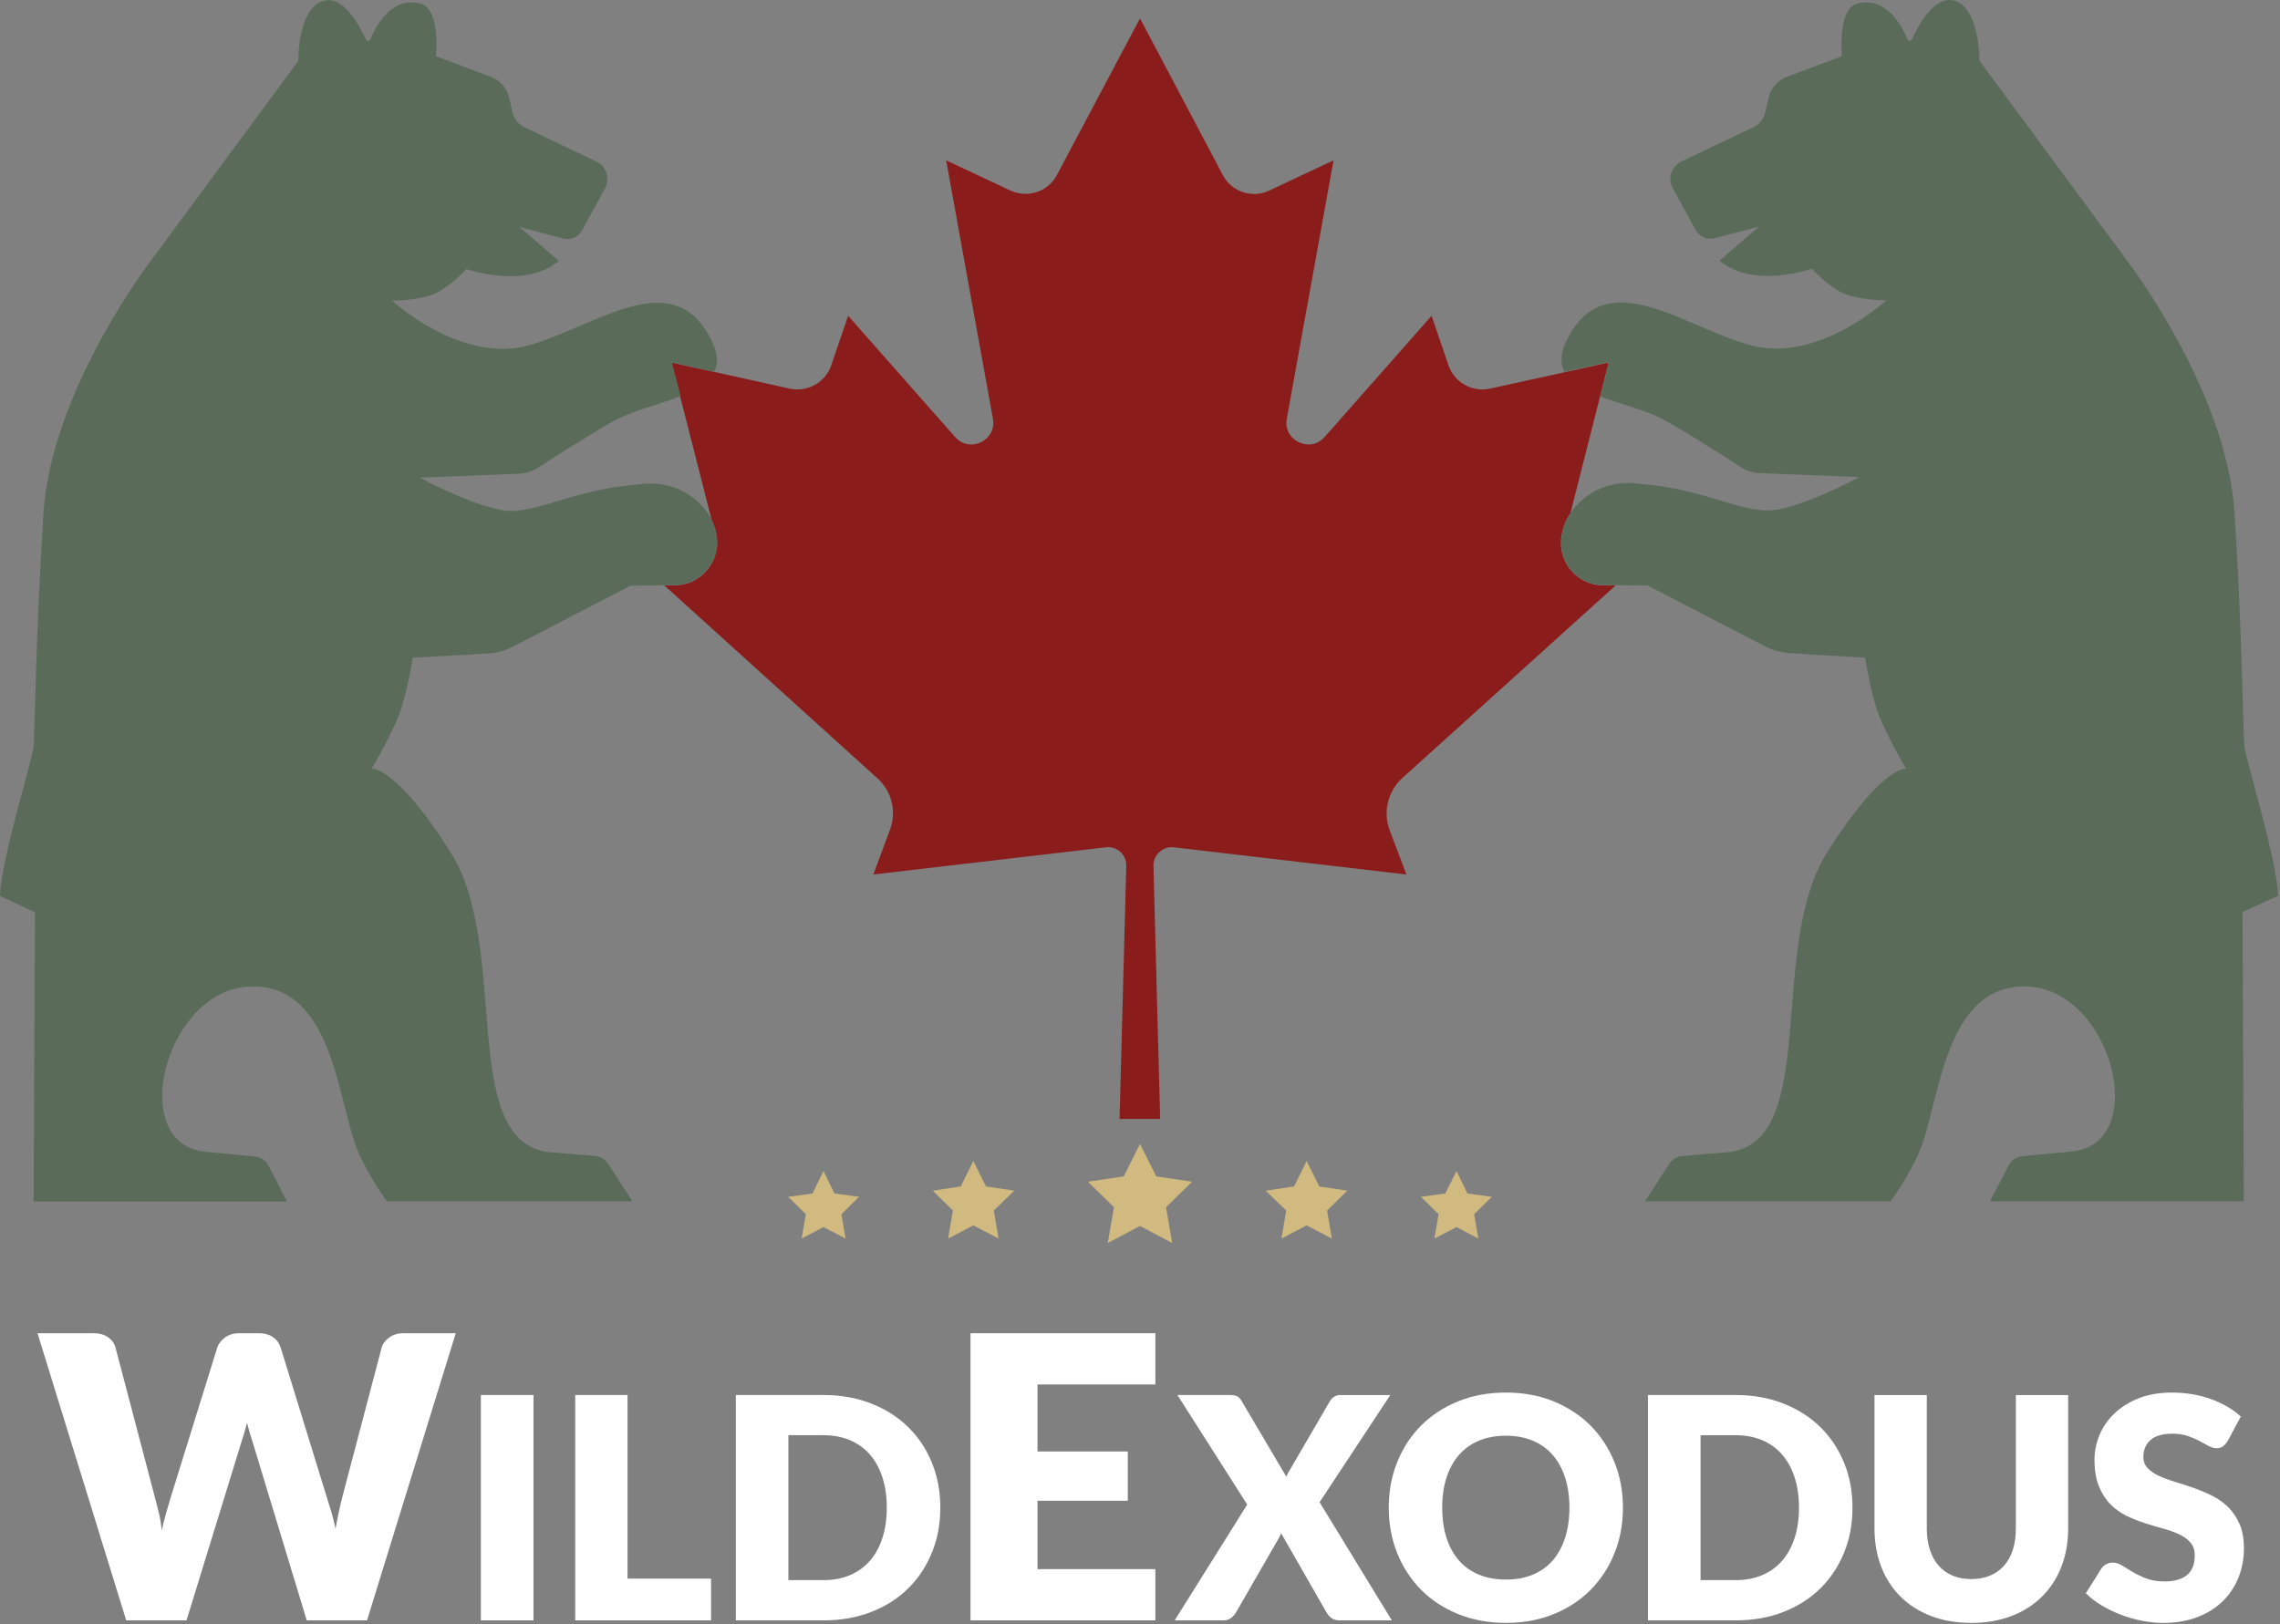
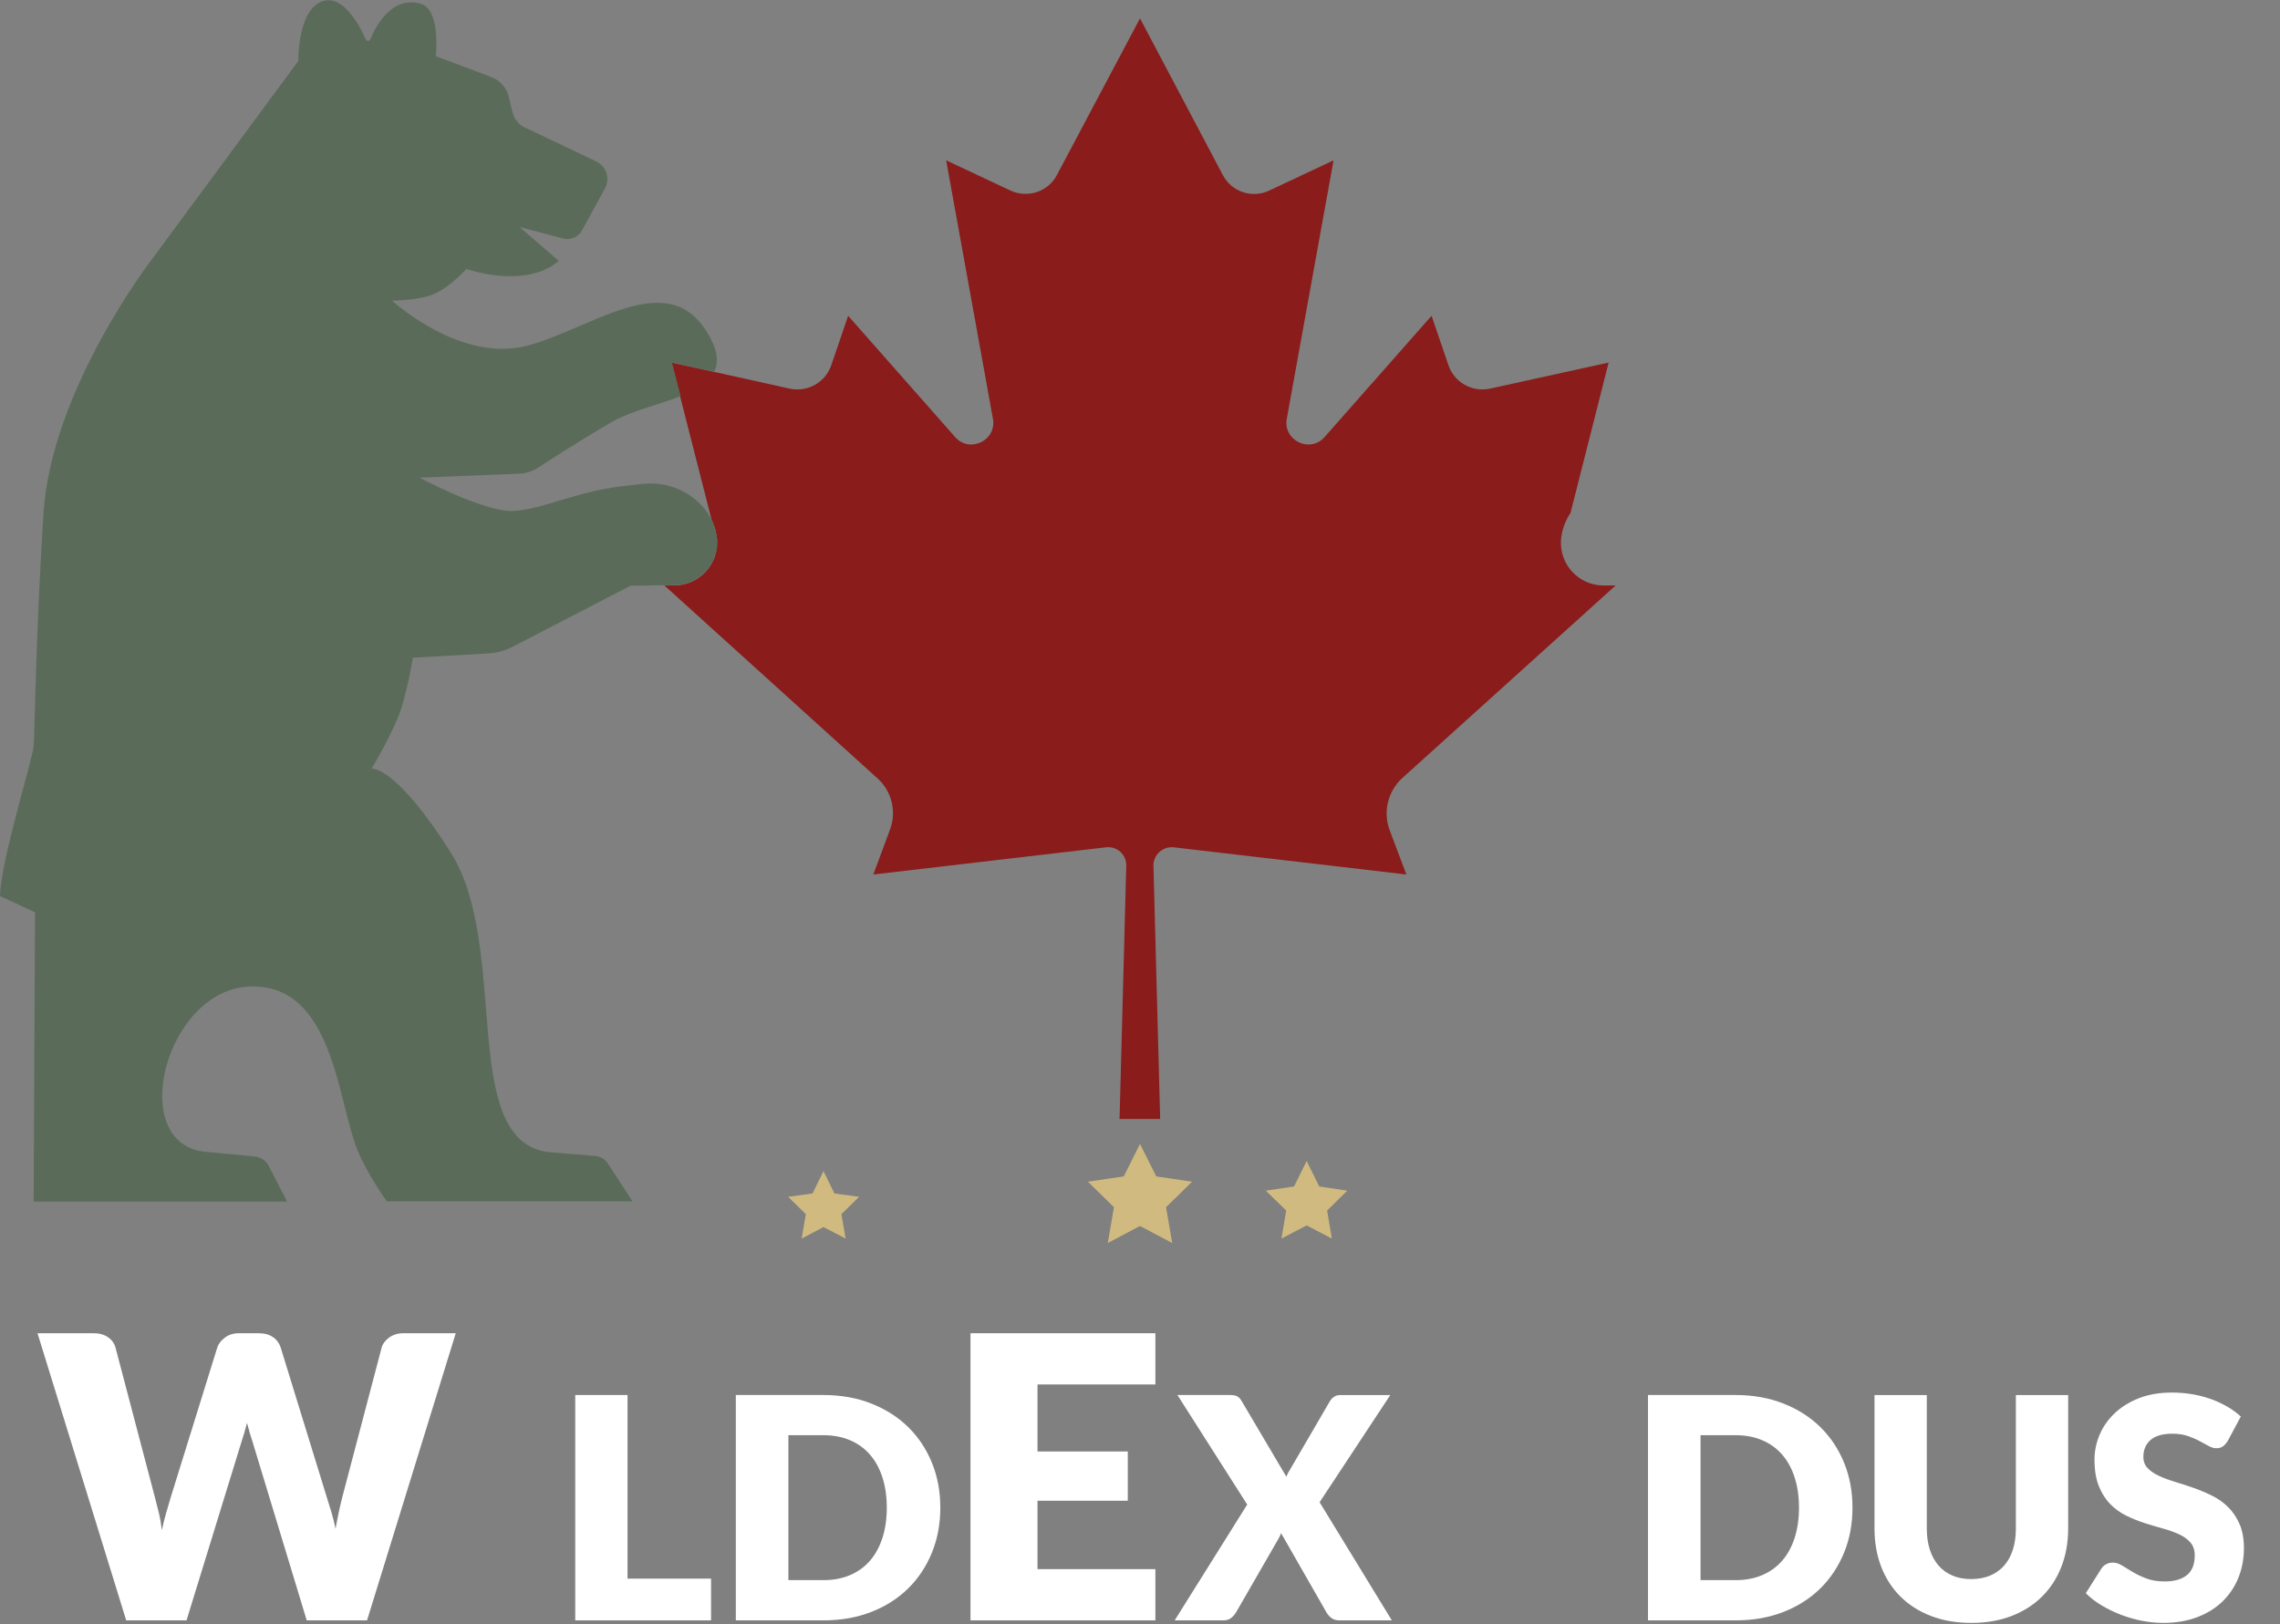
<svg xmlns="http://www.w3.org/2000/svg" width="100%" height="100%" viewBox="0 0 814 580" version="1.1" xml:space="preserve" style="fill-rule:evenodd;clip-rule:evenodd;stroke-linejoin:round;stroke-miterlimit:2;">
  <rect x="0" y="0" width="814" height="580" fill="#808080" stroke="none" />
  <path d="M496.1,296.36L502.1,312.26L419.1,302.56C415.2,302.06 411.7,305.26 411.8,309.16L414.2,399.56L399.7,399.56L402.1,309.16C402.2,305.16 398.8,302.06 394.8,302.56L311.8,312.26L317.7,296.36C320.2,289.86 318.4,282.46 313.2,277.86L237.2,209.06L240.9,209.06C249.7,208.96 256.6,201.46 256,192.76C255.8,190.26 255.2,187.96 254.1,185.76L242.8,141.46L239.7,129.46L254.8,132.76L281.9,138.76C288.3,140.16 294.7,136.56 296.8,130.36L302.8,112.76L341,156.06C346.2,161.96 355.9,157.26 354.5,149.56L337.8,57.26L360.8,68.06C366.9,70.86 374.2,68.46 377.3,62.56L407,6.56L436.6,62.56C439.7,68.46 447,70.96 453.1,68.06L476.1,57.26L459.4,149.56C458,157.26 467.7,161.96 472.9,156.06L511.1,112.76L517.1,130.36C519.2,136.56 525.6,140.16 532,138.76L558.4,132.96L574.3,129.46L571.2,141.76L560.7,183.16C558.8,185.96 557.6,189.26 557.3,192.76C556.7,201.56 563.6,208.96 572.3,209.06L576.8,209.06L500.6,277.86C495.5,282.56 493.7,289.86 496.1,296.36Z" style="fill:rgb(138,28,27);fill-rule:nonzero;" />
  <g>
    <path d="M407,408.46L412.8,420.06L425.6,421.96L416.3,431.06L418.5,443.86L407,437.76L395.5,443.86L397.7,431.06L388.4,421.96L401.2,420.06L407,408.46Z" style="fill:rgb(208,186,127);fill-rule:nonzero;" />
-     <path d="M520,418.16L523.9,426.16L532.6,427.36L526.3,433.56L527.8,442.26L520,438.16L512.1,442.26L513.6,433.56L507.3,427.36L516,426.16L520,418.16Z" style="fill:rgb(208,186,127);fill-rule:nonzero;" />
    <path d="M294,418.16L297.9,426.16L306.7,427.36L300.4,433.56L301.9,442.26L294,438.16L286.2,442.26L287.7,433.56L281.4,427.36L290.1,426.16L294,418.16Z" style="fill:rgb(208,186,127);fill-rule:nonzero;" />
    <path d="M466.5,414.56L471,423.66L481,425.16L473.8,432.26L475.5,442.26L466.5,437.56L457.5,442.26L459.2,432.26L451.9,425.16L462,423.66L466.5,414.56Z" style="fill:rgb(208,186,127);fill-rule:nonzero;" />
-     <path d="M347.5,414.56L352,423.66L362.1,425.16L354.8,432.26L356.5,442.26L347.5,437.56L338.5,442.26L340.2,432.26L333,425.16L343,423.66L347.5,414.56Z" style="fill:rgb(208,186,127);fill-rule:nonzero;" />
  </g>
-   <path d="M800.6,325.66L801.1,428.96L710.5,428.96L717.1,416.16C718.1,414.26 719.9,413.06 722,412.86L739.8,411.16C768,408.26 754,353.16 723.6,352.26C694.2,351.36 692.6,392.96 685.6,410.36C682,419.36 675,428.96 675,428.96L587.3,428.96L596,415.56C597,413.96 598.8,412.96 600.7,412.76L617.7,411.36C649.7,406.86 630.9,338.36 652.3,304.36C672,273.26 680.5,274.46 680.5,274.46C680.5,274.46 672.4,260.86 669.9,252.86C667.4,244.86 665.9,234.86 665.9,234.86L639.4,233.26C636.2,233.06 633,232.26 630.1,230.76L588.2,209.06L576.9,208.96L572.4,208.96C563.6,208.86 556.7,201.36 557.4,192.66C557.7,189.16 558.9,185.86 560.8,183.06C565.1,176.66 572.9,172.46 580.9,172.46L582,172.46C584.6,172.56 588.1,173.06 591,173.36C608.2,175.46 620.5,182.06 630.7,182.26C641.3,182.56 663.8,170.36 663.8,170.36L628.4,168.96C625.8,168.86 623.3,168.06 621.1,166.56C614.2,161.96 598.4,152.16 594,149.86C587.6,146.46 578.7,144.36 571.3,141.56L574.4,129.26L558.5,132.76C557,129.86 557,126.16 559.4,121.36C573.1,93.86 600.2,116.26 624.5,123.16C648.8,130.06 673.4,107.26 673.4,107.26C673.4,107.26 663.2,107.26 657.7,104.56C652.2,101.86 646.9,95.96 646.9,95.96C646.9,95.96 625.9,103.36 613.9,93.06L627.9,80.96L612.2,85.06C609.5,85.76 606.7,84.56 605.4,82.16L597.2,67.16C595.3,63.66 596.7,59.36 600.3,57.66L625.9,45.46C628.1,44.46 629.7,42.46 630.2,40.16L631.5,34.66C632.3,31.36 634.7,28.66 637.9,27.46L657.6,20.06C657.6,20.06 655.8,3.26 663.2,1.26C673.5,-1.44 679.1,9.46 681,14.06C681.3,14.76 682.3,14.76 682.6,14.06C684.7,9.36 690.5,-1.84 697.8,0.26C706.9,2.96 706.7,21.66 706.7,21.66L758.8,92.26C758.8,92.26 795,138.86 797.8,183.36C800.6,227.86 800.8,261.86 801.3,266.46C801.7,271.06 813,307.16 813.3,319.86L800.6,325.66Z" style="fill:rgb(90,108,89);fill-rule:nonzero;" />
  <path d="M240.9,208.96L237.2,208.96L225.1,209.16L183.2,230.86C180.3,232.36 177.2,233.26 173.9,233.36L147.4,234.86C147.4,234.86 145.8,244.86 143.3,252.86C140.8,260.86 132.7,274.46 132.7,274.46C132.7,274.46 141.2,273.26 160.9,304.36C182.3,338.26 163.5,406.76 195.5,411.36L212.5,412.76C214.4,412.96 216.1,413.96 217.1,415.56L225.8,428.96L138.1,428.96C138.1,428.96 131.1,419.36 127.5,410.36C120.5,392.96 118.9,351.36 89.4,352.26C59,353.16 45,408.36 73.2,411.26L91,412.96C93.1,413.16 95,414.46 95.9,416.26L102.5,429.06L12,429.06L12.5,325.76L0,319.96C0.3,307.26 11.6,271.16 12,266.56C12.4,261.96 12.7,227.96 15.5,183.46C18.3,138.96 54.4,92.36 54.4,92.36L106.5,21.76C106.5,21.76 106.2,3.06 115.4,0.36C122.7,-1.84 128.5,9.36 130.6,14.06C130.9,14.76 131.9,14.76 132.2,14.06C134.1,9.46 139.7,-1.44 150,1.26C157.5,3.16 155.6,20.06 155.6,20.06L175.3,27.46C178.5,28.66 180.9,31.36 181.7,34.66L183,40.16C183.6,42.46 185.1,44.46 187.3,45.46L212.9,57.66C216.5,59.36 217.9,63.76 216,67.26L207.8,82.26C206.5,84.66 203.7,85.86 201,85.16L185.5,81.06L199.5,93.16C187.5,103.46 166.5,96.06 166.5,96.06C166.5,96.06 161.2,101.96 155.7,104.66C150.2,107.36 140,107.36 140,107.36C140,107.36 164.7,130.16 188.9,123.26C213.2,116.36 240.3,93.96 254,121.46C256.4,126.16 256.4,129.86 255,132.76L239.9,129.46L243,141.46C235.4,144.46 226.2,146.56 219.6,150.06C215.2,152.36 199.4,162.16 192.5,166.76C190.3,168.26 187.8,169.06 185.2,169.16L149.8,170.56C149.8,170.56 172.4,182.66 182.9,182.46C193.1,182.16 205.3,175.56 222.5,173.56C225.4,173.26 229,172.76 231.5,172.66L232.6,172.66C241.6,172.66 250.4,177.96 254.2,185.86C255.2,188.06 255.9,190.36 256.1,192.86C256.5,201.36 249.6,208.86 240.9,208.96Z" style="fill:rgb(90,108,89);fill-rule:nonzero;" />
  <g>
    <path d="M13.37,476.06L33.36,476.06C35.42,476.06 37.15,476.53 38.53,477.47C39.91,478.41 40.82,479.65 41.24,481.2L55.31,534.68C55.78,536.42 56.25,538.27 56.72,540.24C57.19,542.21 57.54,544.27 57.78,546.43C58.25,544.23 58.76,542.15 59.33,540.2C59.89,538.25 60.43,536.41 60.95,534.68L77.56,481.2C77.98,479.89 78.89,478.7 80.27,477.65C81.65,476.6 83.33,476.07 85.3,476.07L92.34,476.07C94.4,476.07 96.1,476.53 97.44,477.44C98.78,478.35 99.7,479.61 100.22,481.21L116.69,534.69C117.21,536.33 117.75,538.08 118.31,539.93C118.87,541.78 119.37,543.77 119.79,545.88C120.16,543.82 120.55,541.85 120.95,539.97C121.35,538.09 121.76,536.33 122.18,534.69L136.25,481.21C136.62,479.85 137.52,478.65 138.92,477.62C140.33,476.59 142.02,476.07 143.99,476.07L162.71,476.07L131.04,578.6L109.51,578.6L90.23,515.05C89.9,514.07 89.56,512.99 89.21,511.81C88.86,510.64 88.52,509.39 88.19,508.08C87.86,509.39 87.52,510.64 87.17,511.81C86.82,512.98 86.48,514.06 86.15,515.05L66.59,578.6L45.06,578.6L13.39,476.07L13.37,476.06Z" style="fill:white;fill-rule:nonzero;" />
-     <rect x="171.68" y="498.13" width="18.78" height="80.47" style="fill:white;fill-rule:nonzero;" />
    <path d="M224.04,563.69L253.86,563.69L253.86,578.6L205.37,578.6L205.37,498.13L224.04,498.13L224.04,563.69Z" style="fill:white;fill-rule:nonzero;" />
    <path d="M335.71,538.34C335.71,544.16 334.71,549.52 332.7,554.44C330.69,559.36 327.87,563.61 324.22,567.2C320.58,570.79 316.18,573.59 311.05,575.59C305.92,577.59 300.22,578.6 293.96,578.6L262.7,578.6L262.7,498.13L293.96,498.13C300.22,498.13 305.92,499.14 311.05,501.17C316.18,503.2 320.58,505.99 324.22,509.56C327.87,513.13 330.69,517.37 332.7,522.29C334.71,527.21 335.71,532.55 335.71,538.33L335.71,538.34ZM316.6,538.34C316.6,534.36 316.08,530.77 315.05,527.57C314.02,524.37 312.54,521.65 310.6,519.42C308.67,517.19 306.3,515.48 303.5,514.28C300.7,513.08 297.52,512.48 293.95,512.48L281.47,512.48L281.47,564.23L293.95,564.23C297.52,564.23 300.71,563.63 303.5,562.43C306.3,561.23 308.66,559.52 310.6,557.29C312.53,555.06 314.01,552.35 315.05,549.14C316.08,545.94 316.6,542.33 316.6,538.32L316.6,538.34Z" style="fill:white;fill-rule:nonzero;" />
    <path d="M412.49,476.06L412.49,494.36L370.41,494.36L370.41,518.29L402.64,518.29L402.64,535.88L370.41,535.88L370.41,560.3L412.49,560.3L412.49,578.6L346.48,578.6L346.48,476.07L412.49,476.07L412.49,476.06Z" style="fill:white;fill-rule:nonzero;" />
    <path d="M445.27,537.23L420.36,498.13L439.03,498.13C440.25,498.13 441.14,498.29 441.71,498.6C442.28,498.91 442.79,499.44 443.23,500.18L459.25,527.3C459.43,526.82 459.65,526.36 459.89,525.92C460.13,525.48 460.4,525.02 460.69,524.54L474.72,500.46C475.64,498.91 476.89,498.14 478.47,498.14L496.36,498.14L471.12,536.41L496.91,578.6L478.24,578.6C477.03,578.6 476.04,578.31 475.29,577.72C474.54,577.13 473.94,576.43 473.5,575.62L457.37,547.45C457.08,548.26 456.74,548.96 456.38,549.55L441.36,575.62C440.92,576.39 440.33,577.08 439.59,577.69C438.85,578.3 437.93,578.6 436.83,578.6L419.38,578.6L445.28,537.23L445.27,537.23Z" style="fill:white;fill-rule:nonzero;" />
-     <path d="M579.42,538.34C579.42,544.16 578.42,549.57 576.41,554.58C574.4,559.59 571.58,563.94 567.93,567.64C564.28,571.34 559.89,574.24 554.76,576.34C549.62,578.44 543.93,579.49 537.67,579.49C531.41,579.49 525.7,578.44 520.55,576.34C515.4,574.24 510.99,571.34 507.32,567.64C503.66,563.94 500.82,559.59 498.82,554.58C496.81,549.57 495.81,544.16 495.81,538.34C495.81,532.52 496.81,527.11 498.82,522.1C500.83,517.09 503.66,512.75 507.32,509.07C510.98,505.39 515.39,502.5 520.55,500.4C525.71,498.3 531.41,497.25 537.67,497.25C543.93,497.25 549.63,498.31 554.76,500.43C559.9,502.55 564.29,505.45 567.93,509.13C571.57,512.81 574.4,517.16 576.41,522.16C578.42,527.17 579.42,532.56 579.42,538.34ZM560.31,538.34C560.31,534.36 559.79,530.78 558.76,527.6C557.73,524.41 556.25,521.72 554.31,519.51C552.38,517.3 550.01,515.61 547.21,514.43C544.41,513.25 541.23,512.66 537.65,512.66C534.07,512.66 530.83,513.25 528.01,514.43C525.19,515.61 522.82,517.3 520.89,519.51C518.96,521.72 517.47,524.42 516.44,527.6C515.41,530.78 514.89,534.37 514.89,538.34C514.89,542.31 515.41,545.95 516.44,549.14C517.47,552.32 518.95,555.02 520.89,557.23C522.82,559.44 525.2,561.12 528.01,562.28C530.83,563.44 534.04,564.02 537.65,564.02C541.26,564.02 544.41,563.44 547.21,562.28C550.01,561.12 552.37,559.44 554.31,557.23C556.24,555.02 557.72,552.32 558.76,549.14C559.79,545.95 560.31,542.36 560.31,538.34Z" style="fill:white;fill-rule:nonzero;" />
    <path d="M661.37,538.34C661.37,544.16 660.37,549.52 658.36,554.44C656.35,559.35 653.53,563.61 649.88,567.2C646.23,570.79 641.84,573.59 636.71,575.59C631.57,577.6 625.88,578.6 619.62,578.6L588.36,578.6L588.36,498.13L619.62,498.13C625.88,498.13 631.58,499.14 636.71,501.17C641.85,503.19 646.24,505.99 649.88,509.56C653.52,513.13 656.35,517.37 658.36,522.29C660.37,527.2 661.37,532.55 661.37,538.33L661.37,538.34ZM642.27,538.34C642.27,534.36 641.75,530.77 640.72,527.57C639.69,524.37 638.21,521.65 636.27,519.42C634.34,517.19 631.97,515.48 629.17,514.28C626.37,513.08 623.19,512.48 619.61,512.48L607.13,512.48L607.13,564.23L619.61,564.23C623.18,564.23 626.37,563.63 629.17,562.43C631.97,561.23 634.33,559.52 636.27,557.29C638.2,555.06 639.68,552.35 640.72,549.14C641.75,545.94 642.27,542.33 642.27,538.32L642.27,538.34Z" style="fill:white;fill-rule:nonzero;" />
    <path d="M703.79,563.85C706.29,563.85 708.53,563.43 710.5,562.61C712.47,561.78 714.14,560.59 715.5,559.05C716.86,557.5 717.9,555.62 718.62,553.39C719.34,551.16 719.7,548.63 719.7,545.8L719.7,498.14L738.37,498.14L738.37,545.8C738.37,550.73 737.57,555.26 735.97,559.39C734.37,563.52 732.08,567.07 729.09,570.05C726.11,573.03 722.48,575.35 718.21,577.01C713.94,578.67 709.13,579.5 703.8,579.5C698.47,579.5 693.6,578.67 689.33,577.01C685.06,575.35 681.43,573.03 678.45,570.05C675.47,567.07 673.18,563.51 671.6,559.39C670.02,555.27 669.23,550.74 669.23,545.8L669.23,498.14L687.9,498.14L687.9,545.75C687.9,548.59 688.26,551.12 688.98,553.34C689.7,555.57 690.74,557.46 692.1,559.03C693.46,560.6 695.13,561.79 697.1,562.62C699.07,563.45 701.31,563.86 703.81,563.86L703.79,563.85Z" style="fill:white;fill-rule:nonzero;" />
    <path d="M795.36,514.48C794.81,515.36 794.23,516.03 793.62,516.47C793.01,516.91 792.23,517.13 791.27,517.13C790.42,517.13 789.51,516.86 788.54,516.33C787.56,515.8 786.46,515.2 785.23,514.54C784,513.88 782.59,513.28 781.01,512.74C779.43,512.21 777.62,511.94 775.6,511.94C772.1,511.94 769.5,512.69 767.79,514.18C766.08,515.67 765.22,517.69 765.22,520.23C765.22,521.85 765.74,523.2 766.77,524.26C767.8,525.33 769.15,526.25 770.83,527.02C772.5,527.79 774.42,528.5 776.57,529.15C778.72,529.79 780.92,530.51 783.17,531.3C785.41,532.09 787.61,533.02 789.77,534.09C791.92,535.16 793.84,536.52 795.51,538.18C797.18,539.84 798.54,541.85 799.57,544.23C800.6,546.61 801.12,549.47 801.12,552.82C801.12,556.54 800.48,560.02 799.19,563.26C797.9,566.5 796.03,569.33 793.58,571.74C791.13,574.15 788.11,576.05 784.52,577.43C780.93,578.81 776.85,579.5 772.29,579.5C769.79,579.5 767.24,579.24 764.64,578.73C762.04,578.22 759.53,577.49 757.1,576.55C754.67,575.61 752.39,574.5 750.25,573.21C748.11,571.92 746.25,570.49 744.67,568.9L750.19,560.17C750.59,559.51 751.16,558.97 751.9,558.57C752.64,558.17 753.43,557.96 754.28,557.96C755.38,557.96 756.5,558.31 757.62,559.01C758.74,559.71 760.01,560.48 761.43,561.33C762.85,562.18 764.48,562.95 766.32,563.65C768.16,564.35 770.33,564.7 772.84,564.7C776.23,564.7 778.86,563.95 780.74,562.46C782.62,560.97 783.56,558.6 783.56,555.36C783.56,553.48 783.04,551.96 782.01,550.78C780.98,549.6 779.63,548.63 777.95,547.85C776.27,547.08 774.37,546.4 772.23,545.81C770.09,545.22 767.9,544.57 765.66,543.85C763.42,543.13 761.22,542.25 759.09,541.2C756.95,540.15 755.05,538.77 753.38,537.06C751.7,535.35 750.35,533.21 749.32,530.65C748.29,528.09 747.77,524.93 747.77,521.18C747.77,518.16 748.38,515.21 749.59,512.34C750.8,509.47 752.59,506.91 754.95,504.66C757.31,502.41 760.2,500.62 763.62,499.27C767.04,497.93 770.97,497.25 775.38,497.25C777.85,497.25 780.25,497.44 782.59,497.83C784.93,498.22 787.15,498.79 789.24,499.54C791.34,500.29 793.3,501.2 795.12,502.25C796.94,503.3 798.57,504.49 800.01,505.81L795.37,514.48L795.36,514.48Z" style="fill:white;fill-rule:nonzero;" />
  </g>
</svg>